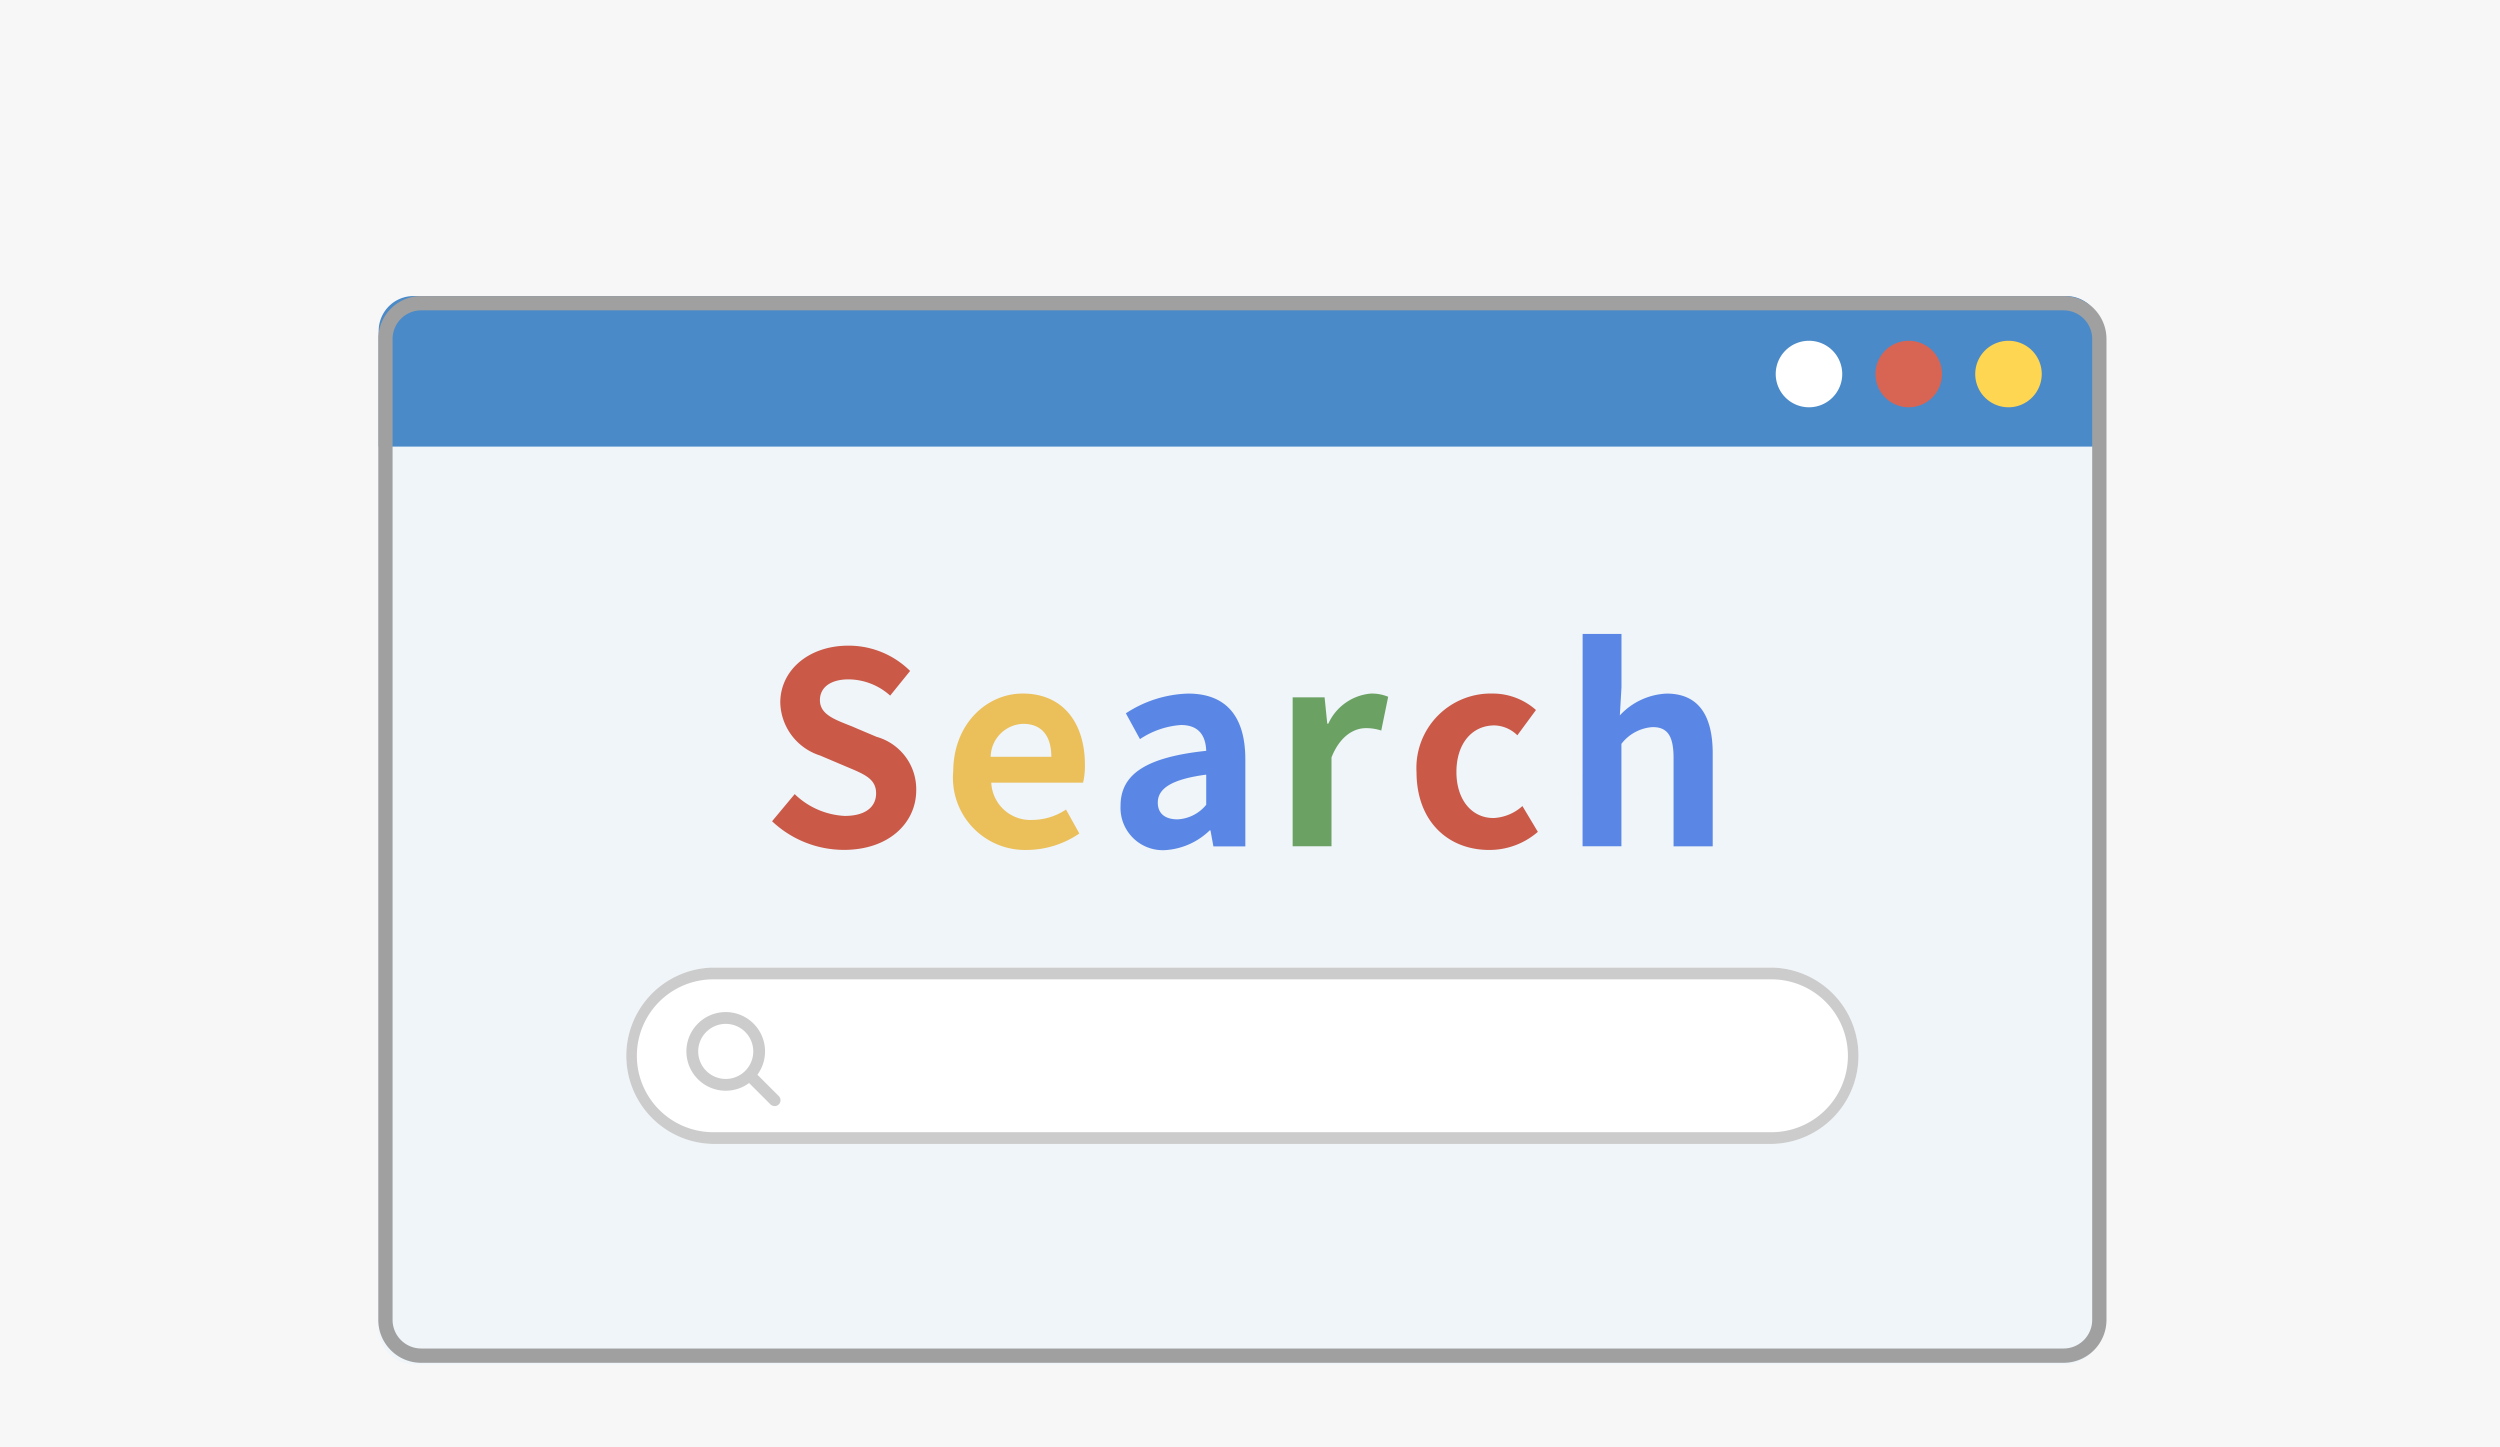
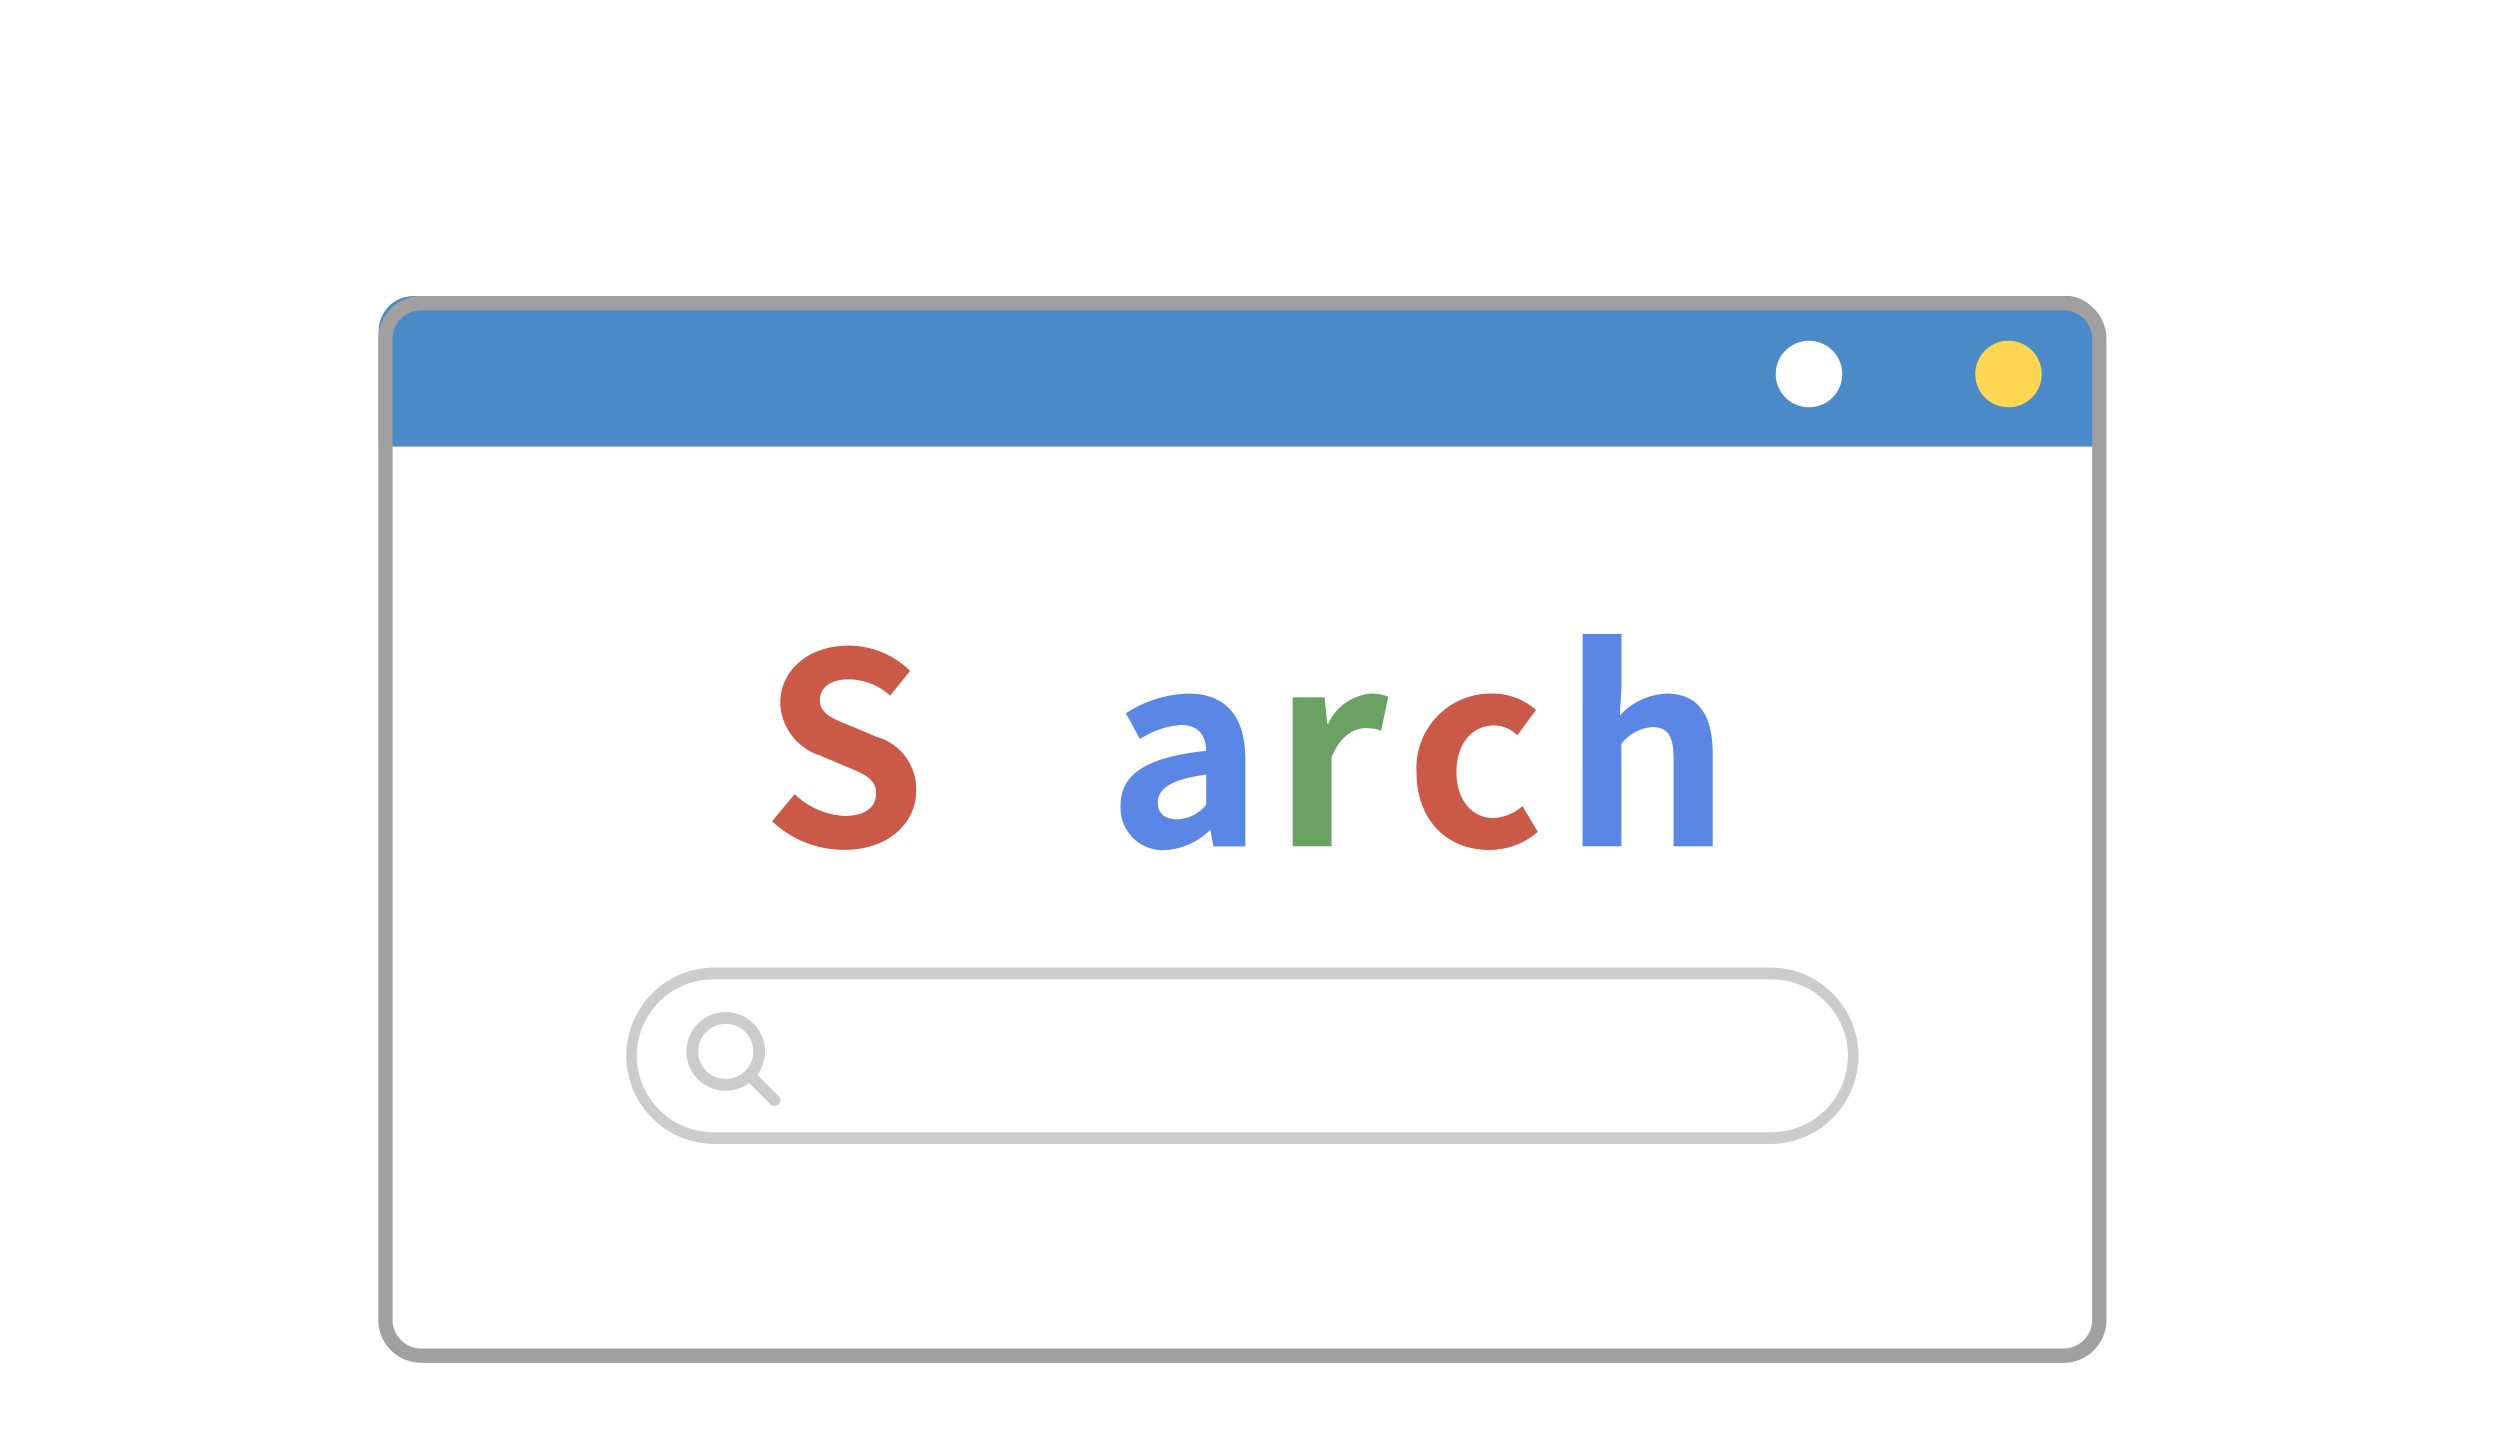
<svg xmlns="http://www.w3.org/2000/svg" width="152" height="88" viewBox="0 0 152 88">
  <defs>
    <clipPath id="clip-path">
      <rect id="長方形_472" data-name="長方形 472" width="104.745" height="64.961" fill="none" />
    </clipPath>
  </defs>
  <g id="action_seo-img" transform="translate(-485 -6658)">
    <g id="グループ_662" data-name="グループ 662">
-       <rect id="長方形_621" data-name="長方形 621" width="152" height="88" transform="translate(485 6658)" fill="#f7f7f7" />
      <g id="グループ_647" data-name="グループ 647" transform="translate(-127.494 4.711)">
        <g id="グループ_642" data-name="グループ 642" transform="translate(635.494 6671.289)">
          <g id="グループ_552" data-name="グループ 552" clip-path="url(#clip-path)">
-             <path id="パス_775" data-name="パス 775" d="M2.2,68.418H102.541a2.21,2.21,0,0,0,2.2-2.2V6.052a2.21,2.21,0,0,0-2.2-2.2H2.2A2.21,2.21,0,0,0,0,6.052V66.214a2.21,2.21,0,0,0,2.2,2.2" transform="translate(0 -3.457)" fill="#eff5f9" />
            <path id="パス_777" data-name="パス 777" d="M104.92,9.154H.2V2.118A2.118,2.118,0,0,1,2.314,0H102.8a2.118,2.118,0,0,1,2.118,2.118Z" transform="translate(-0.176)" fill="#4a8ac9" />
            <path id="パス_778" data-name="パス 778" d="M835.326,28.8a2.022,2.022,0,1,1,2.022,2.022,2.022,2.022,0,0,1-2.022-2.022" transform="translate(-750.362 -24.059)" fill="#fff" />
-             <path id="パス_779" data-name="パス 779" d="M894.954,28.8a2.022,2.022,0,1,1,2.022,2.022,2.022,2.022,0,0,1-2.022-2.022" transform="translate(-803.925 -24.059)" fill="#d86453" />
            <path id="パス_780" data-name="パス 780" d="M954.582,28.8a2.022,2.022,0,1,1,2.022,2.022,2.022,2.022,0,0,1-2.022-2.022" transform="translate(-857.488 -24.059)" fill="#ffd651" />
          </g>
          <path id="長方形_473" data-name="長方形 473" d="M2.608.87A1.741,1.741,0,0,0,.869,2.609V62.25a1.741,1.741,0,0,0,1.739,1.739h99.858a1.741,1.741,0,0,0,1.739-1.739V2.609A1.741,1.741,0,0,0,102.467.87H2.608m0-.87h99.858a2.609,2.609,0,0,1,2.608,2.609V62.25a2.609,2.609,0,0,1-2.608,2.609H2.608A2.609,2.609,0,0,1,0,62.25V2.609A2.609,2.609,0,0,1,2.608,0Z" fill="#a0a0a0" />
        </g>
        <g id="グループ_646" data-name="グループ 646" transform="translate(650.5 6691.834)">
          <g id="グループ_462" data-name="グループ 462" transform="translate(0 0)">
            <path id="パス_304" data-name="パス 304" d="M114.7,231.5H50.362a5.362,5.362,0,0,1,0-10.723H114.7a5.362,5.362,0,0,1,0,10.723" transform="translate(-45 -200.496)" fill="#fff" />
            <path id="パス_305" data-name="パス 305" d="M114.7,221.495a4.647,4.647,0,0,1,0,9.294H50.362a4.647,4.647,0,1,1,0-9.294Zm0-.715H50.362a5.362,5.362,0,0,0,0,10.723H114.7a5.362,5.362,0,0,0,0-10.723" transform="translate(-45 -200.496)" fill="#ccc" />
            <path id="パス_306" data-name="パス 306" d="M57.032,232.8a2.032,2.032,0,1,1,2.874,0,2.032,2.032,0,0,1-2.874,0m2.973.1,1.437,1.437" transform="translate(-52.349 -205.993)" fill="#fff" />
            <path id="パス_307" data-name="パス 307" d="M60.8,234.055a.356.356,0,0,1-.253-.1l-1.3-1.3a2.391,2.391,0,1,1,.505-.506l1.3,1.3a.357.357,0,0,1-.253.61m-2.973-5a1.674,1.674,0,1,0,1.184.49,1.671,1.671,0,0,0-1.184-.49" transform="translate(-51.708 -205.352)" fill="#ccc" />
            <path id="パス_308" data-name="パス 308" d="M70,176.7l1.375-1.65a4.708,4.708,0,0,0,3.041,1.326c1.246,0,1.909-.534,1.909-1.375,0-.89-.728-1.165-1.8-1.617l-1.6-.679a3.467,3.467,0,0,1-2.426-3.219c0-1.957,1.715-3.462,4.141-3.462a5.311,5.311,0,0,1,3.753,1.537l-1.213,1.5a3.818,3.818,0,0,0-2.54-.987c-1.052,0-1.731.469-1.731,1.261,0,.858.857,1.165,1.876,1.569l1.569.663a3.306,3.306,0,0,1,2.41,3.251c0,1.957-1.634,3.623-4.4,3.623A6.378,6.378,0,0,1,70,176.7" transform="translate(-61.064 -165.313)" fill="#ca5948" />
-             <path id="パス_309" data-name="パス 309" d="M100.813,178.942c0-2.944,2.054-4.772,4.222-4.772,2.491,0,3.785,1.828,3.785,4.336a4.422,4.422,0,0,1-.113,1.084h-5.581a2.38,2.38,0,0,0,2.507,2.264,3.732,3.732,0,0,0,2.038-.631l.809,1.456a5.715,5.715,0,0,1-3.171,1,4.39,4.39,0,0,1-4.5-4.74m5.969-.922c0-1.23-.55-2.006-1.715-2.006a2.042,2.042,0,0,0-1.973,2.006Z" transform="translate(-80.863 -170.547)" fill="#ebbf5a" />
            <path id="パス_310" data-name="パス 310" d="M129.273,181c0-1.941,1.569-2.96,5.209-3.348-.033-.89-.421-1.569-1.537-1.569a5.118,5.118,0,0,0-2.491.858l-.857-1.569a7.235,7.235,0,0,1,3.785-1.2c2.3,0,3.478,1.375,3.478,4v5.29h-1.941l-.178-.971h-.049a4.259,4.259,0,0,1-2.734,1.2A2.573,2.573,0,0,1,129.273,181m5.209-.065V179.1c-2.2.291-2.944.89-2.944,1.7,0,.712.5,1.019,1.2,1.019a2.4,2.4,0,0,0,1.747-.89" transform="translate(-99.15 -170.547)" fill="#5a87e5" />
            <path id="パス_311" data-name="パス 311" d="M158.548,174.4h1.941l.162,1.6h.065a3.137,3.137,0,0,1,2.572-1.828,2.56,2.56,0,0,1,1.067.194l-.421,2.054a2.847,2.847,0,0,0-.938-.146c-.712,0-1.569.469-2.087,1.779v5.4h-2.362Z" transform="translate(-117.96 -170.547)" fill="#6ba264" />
            <path id="パス_312" data-name="パス 312" d="M179.615,178.942a4.523,4.523,0,0,1,4.626-4.772,3.962,3.962,0,0,1,2.637,1l-1.132,1.537a2.068,2.068,0,0,0-1.391-.6c-1.375,0-2.313,1.116-2.313,2.831,0,1.7.938,2.8,2.249,2.8a2.815,2.815,0,0,0,1.763-.728l.938,1.569a4.492,4.492,0,0,1-2.96,1.1c-2.508,0-4.416-1.747-4.416-4.74" transform="translate(-131.497 -170.547)" fill="#ca5948" />
            <path id="パス_313" data-name="パス 313" d="M207.871,164.034h2.362v3.251l-.1,1.7a4.121,4.121,0,0,1,2.847-1.326c1.957,0,2.8,1.358,2.8,3.639v5.646H213.4v-5.354c0-1.391-.388-1.893-1.278-1.893a2.6,2.6,0,0,0-1.893,1.019v6.228h-2.362Z" transform="translate(-149.653 -164.034)" fill="#5a87e5" />
          </g>
        </g>
      </g>
    </g>
  </g>
</svg>